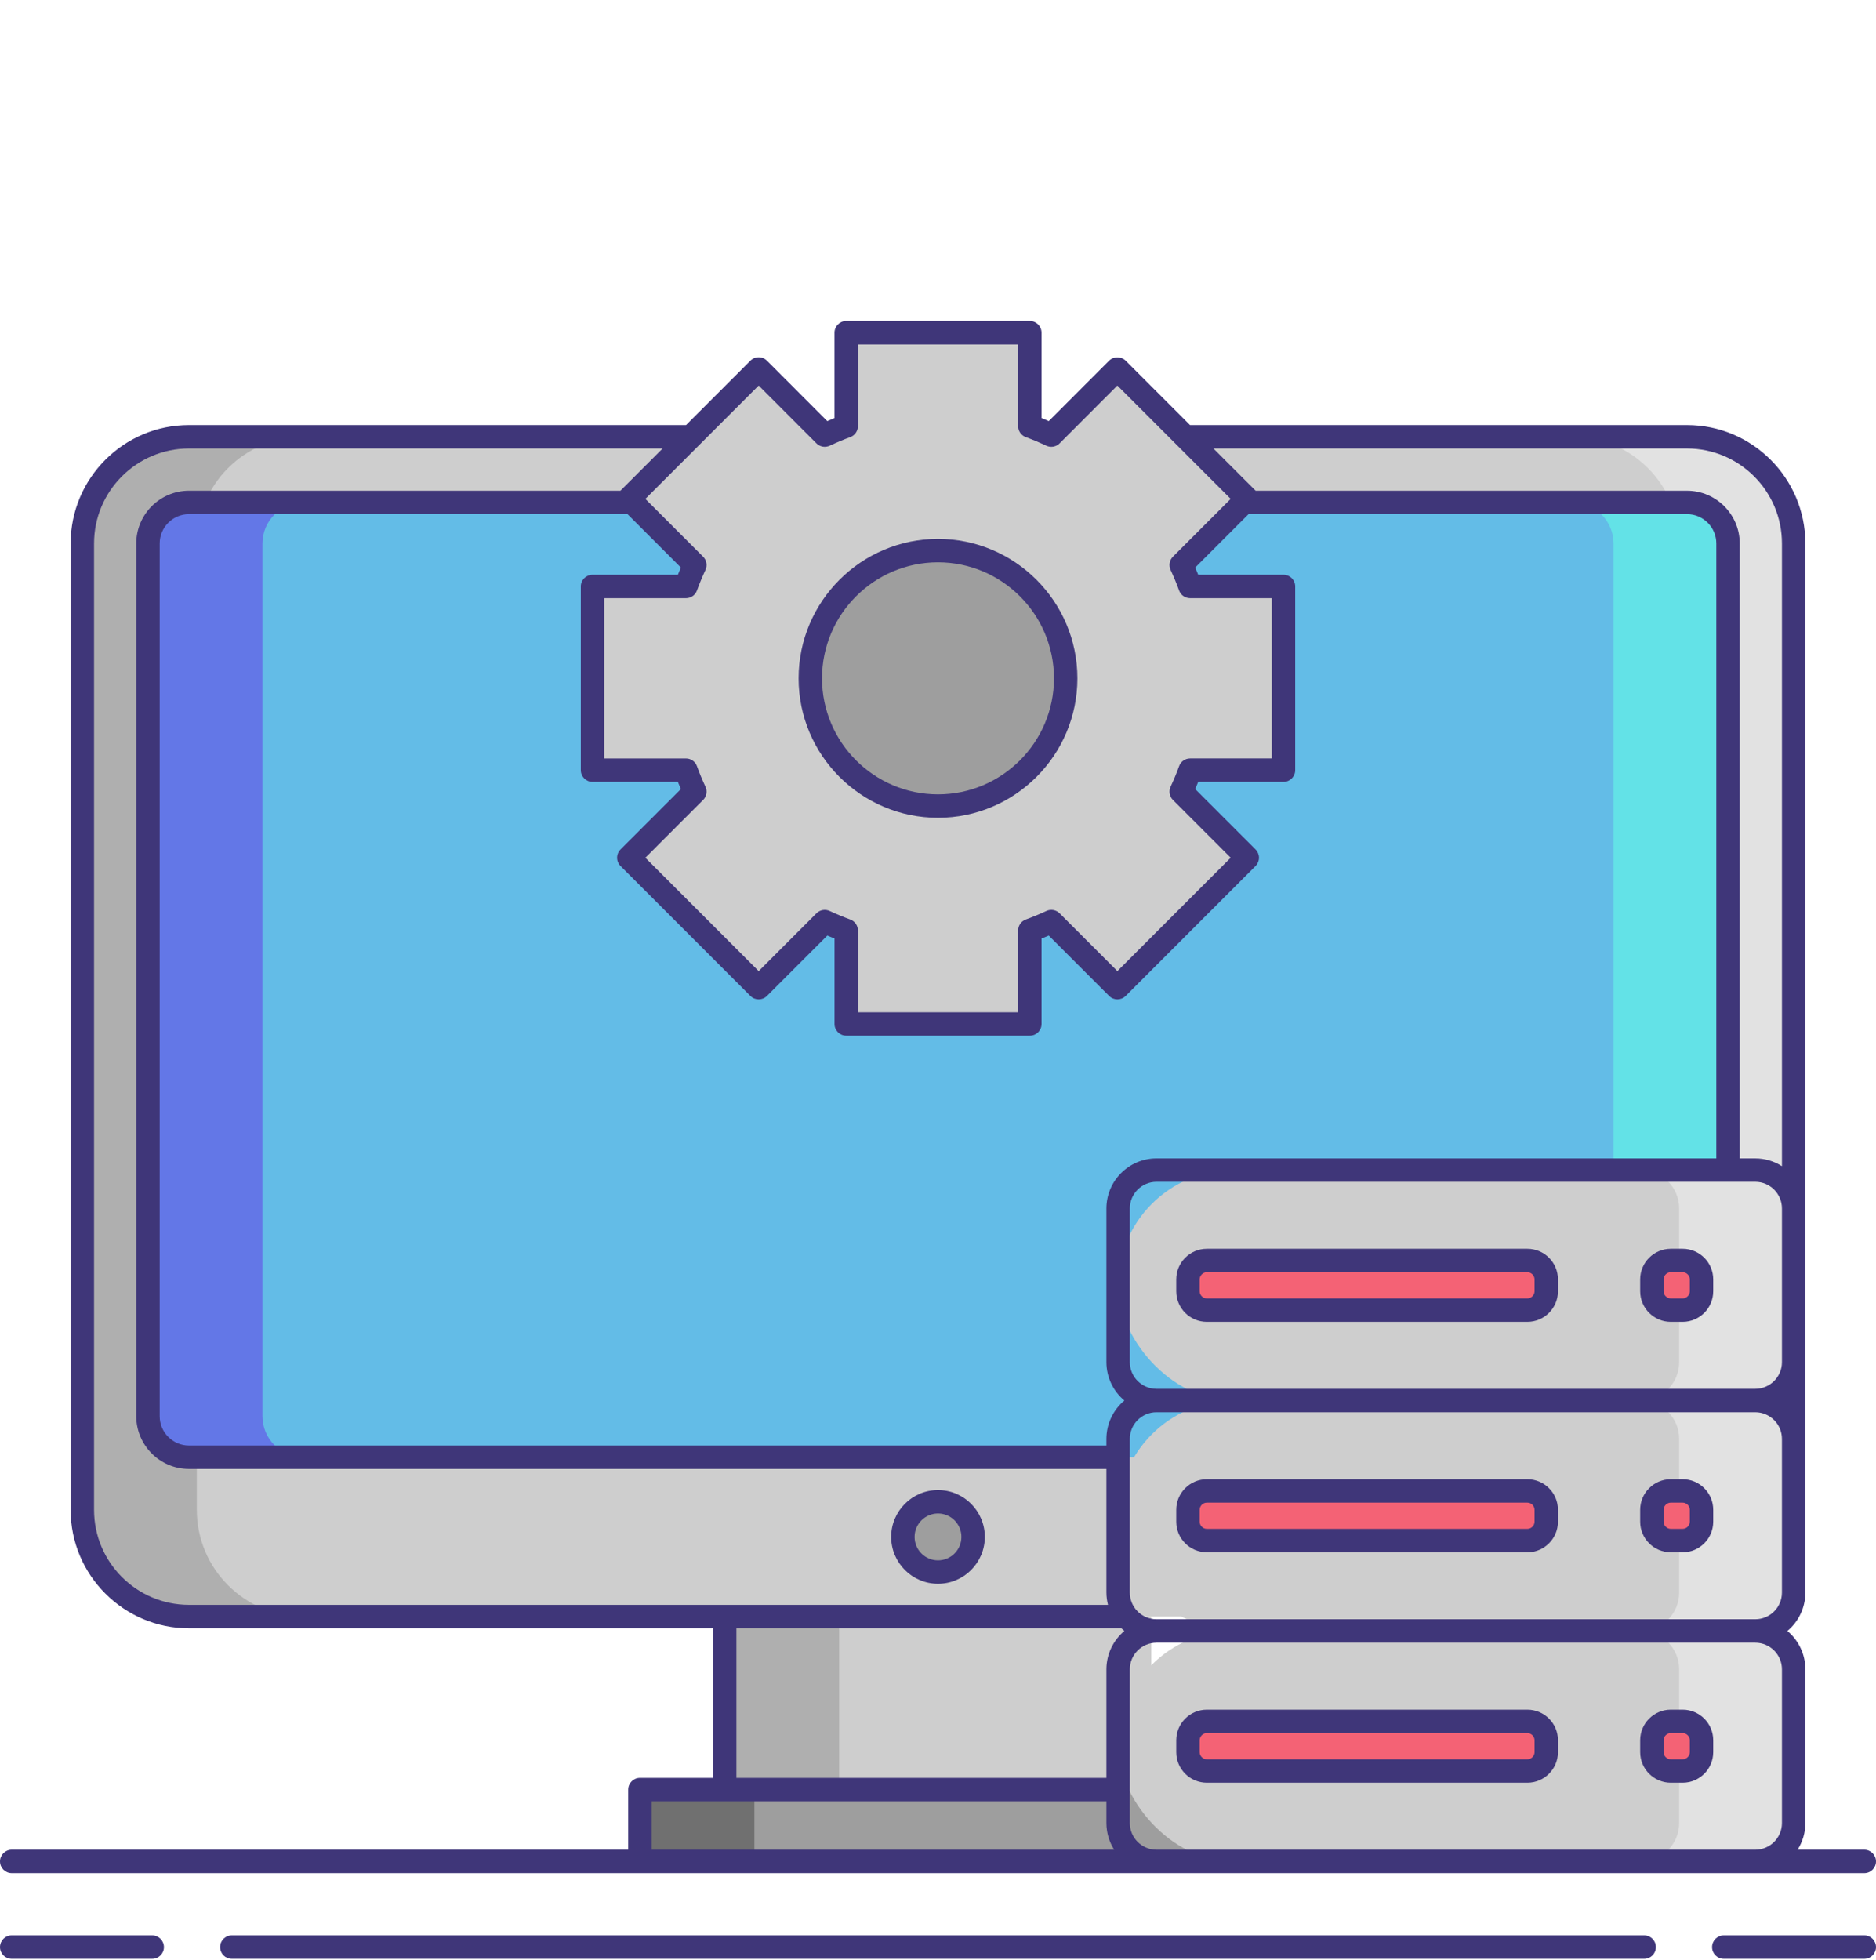
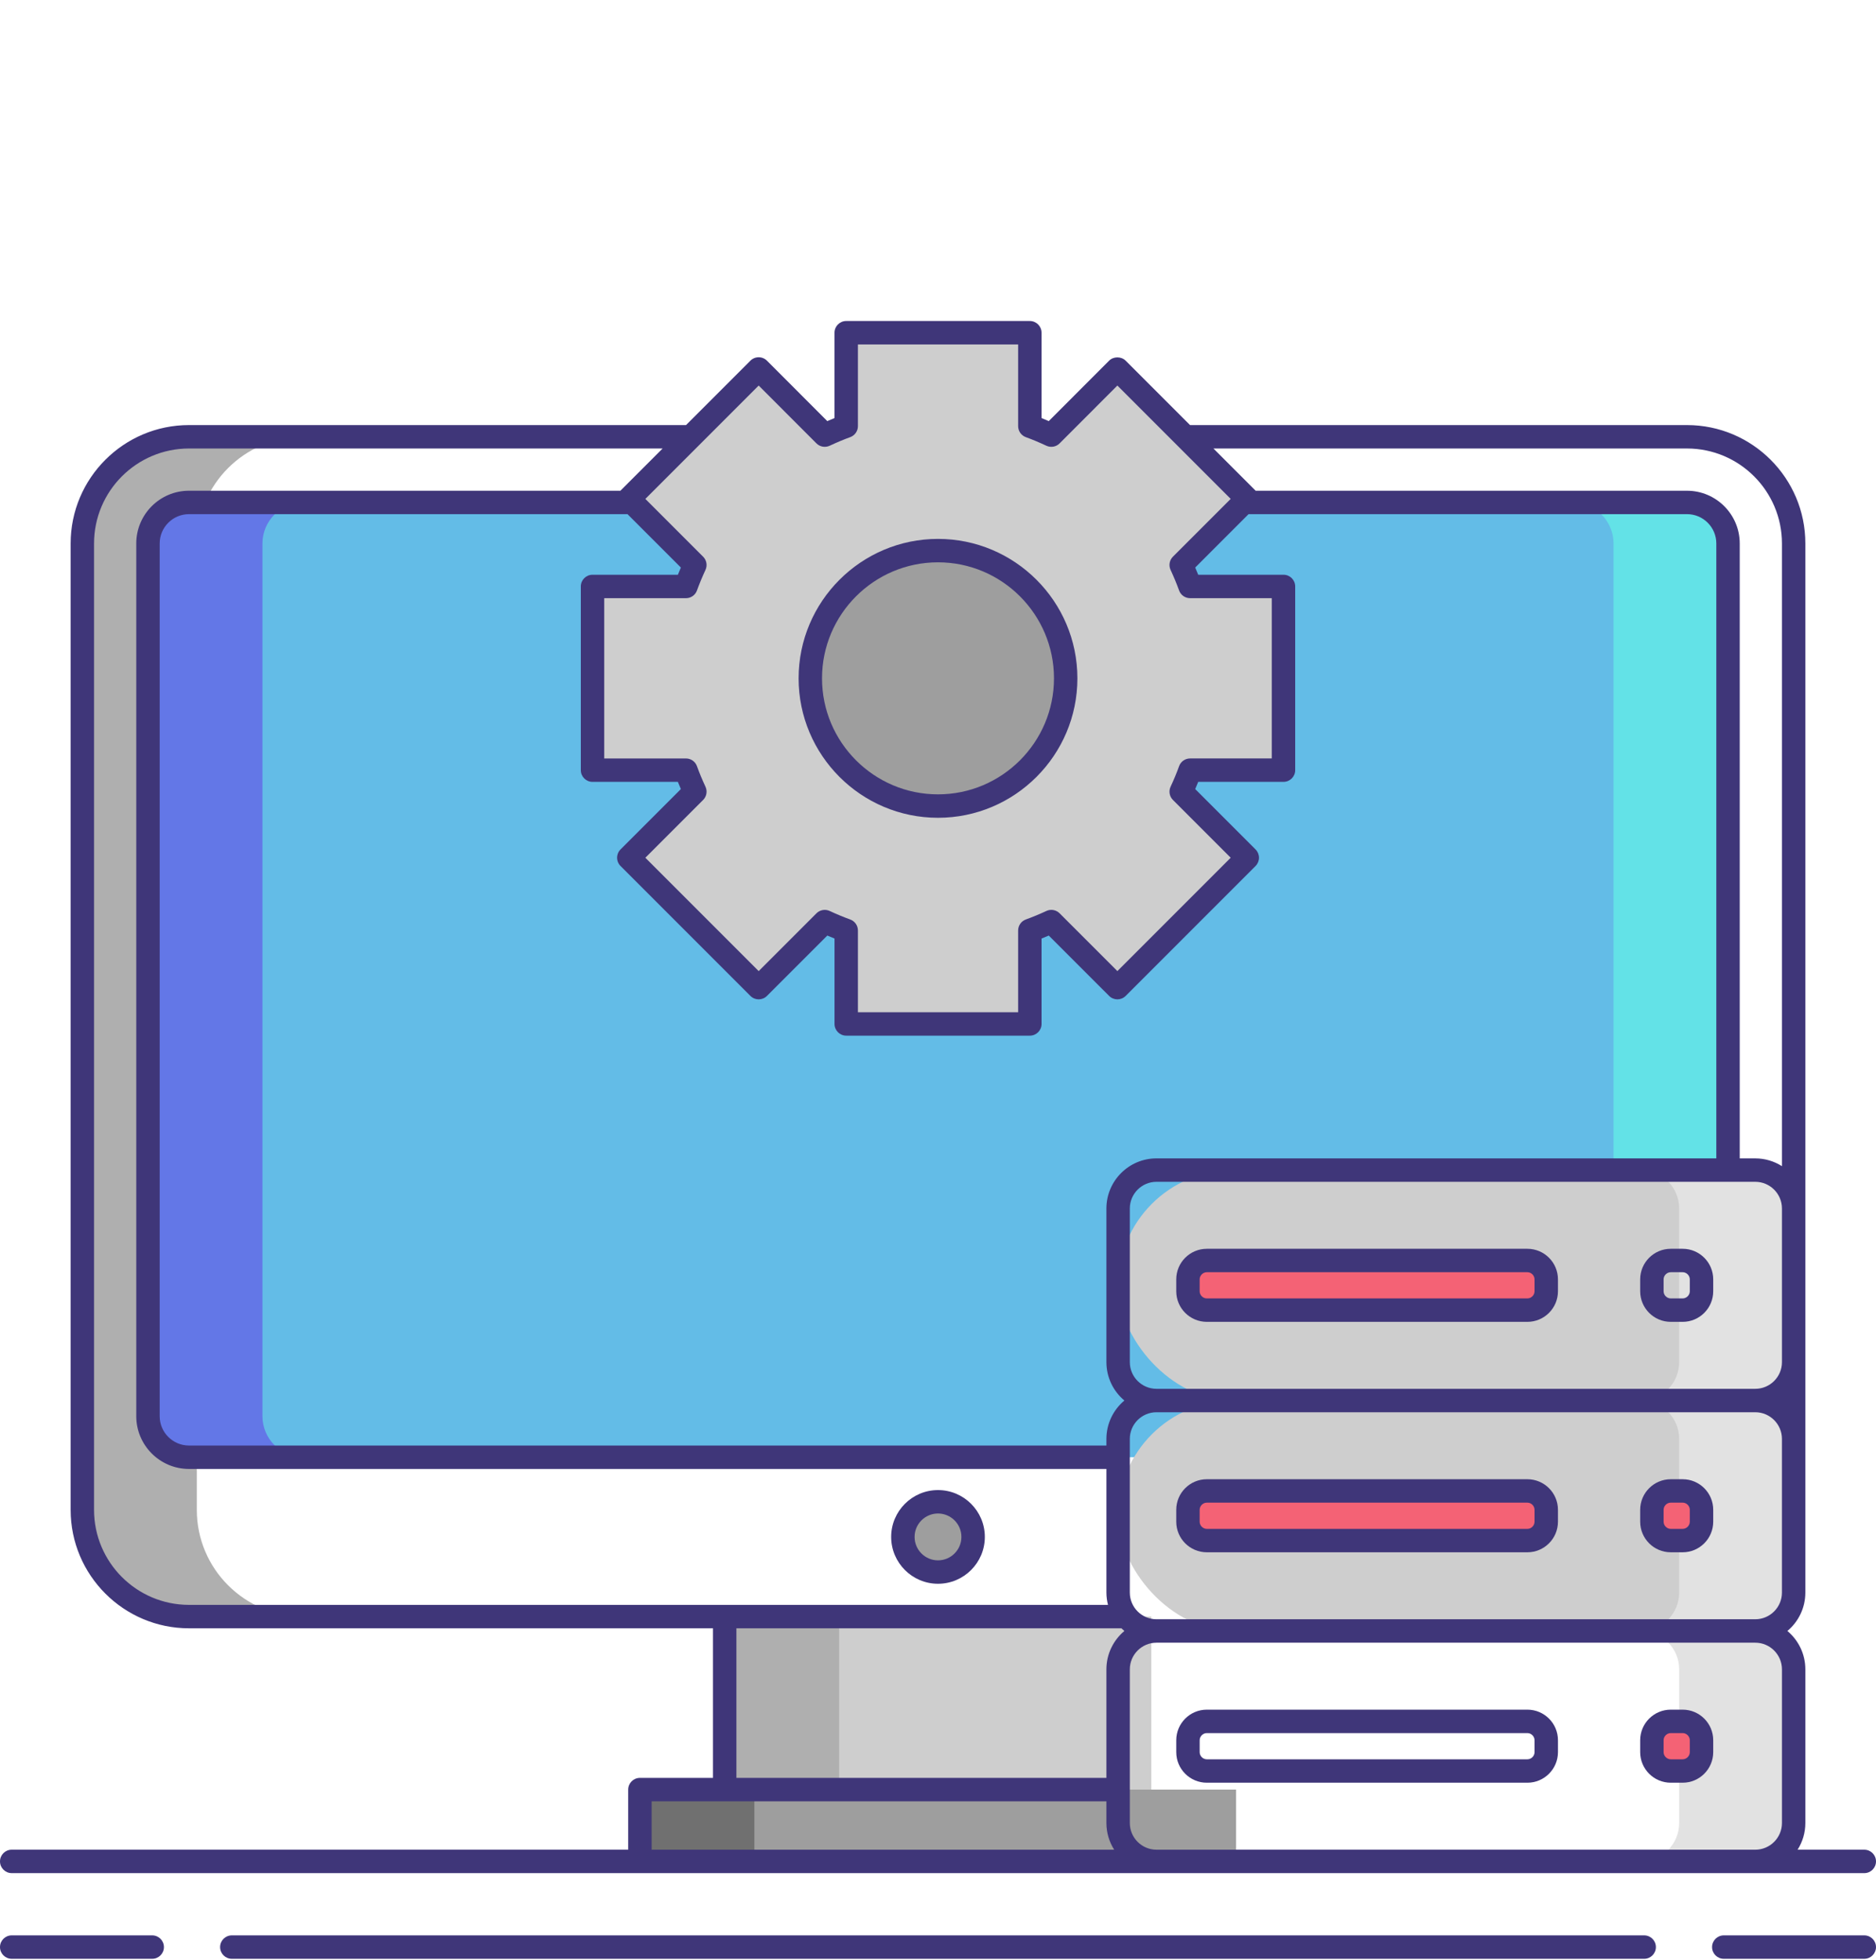
<svg xmlns="http://www.w3.org/2000/svg" width="270" height="282" viewBox="0 0 270 282">
-   <rect x="11.85" y="62.842" width="246.299" height="169.74" rx="15.35" ry="15.35" style="fill: #cecece; stroke-width: 0px;" />
  <path d="m28.326,217.232V78.191c0-8.464,6.886-15.35,15.35-15.35h-16.475c-8.464,0-15.35,6.886-15.35,15.35v139.04c0,8.464,6.886,15.35,15.35,15.35h16.475c-8.464,0-15.35-6.886-15.35-15.35Z" style="fill: #afafaf; stroke-width: 0px;" />
-   <path d="m241.674,217.232V78.191c0-8.464-6.886-15.35-15.35-15.35h16.475c8.464,0,15.35,6.886,15.35,15.35v139.04c0,8.464-6.886,15.35-15.35,15.35h-16.475c8.464,0,15.35-6.886,15.35-15.35Z" style="fill: #e2e2e2; stroke-width: 0px;" />
  <rect x="21.297" y="72.287" width="227.407" height="137.368" rx="5.904" ry="5.904" style="fill: #63bce7; stroke-width: 0px;" />
  <path d="m37.772,203.752v-125.561c0-3.247,2.657-5.904,5.904-5.904h-16.475c-3.247,0-5.904,2.657-5.904,5.904v125.561c0,3.247,2.657,5.904,5.904,5.904h16.475c-3.247,0-5.904-2.657-5.904-5.904Z" style="fill: #6377e7; stroke-width: 0px;" />
  <path d="m232.228,203.752v-125.561c0-3.247-2.657-5.904-5.904-5.904h16.475c3.247,0,5.904,2.657,5.904,5.904v125.561c0,3.247-2.657,5.904-5.904,5.904h-16.475c3.247,0,5.904-2.657,5.904-5.904Z" style="fill: #63e2e7; stroke-width: 0px;" />
  <rect x="92.099" y="257.472" width="85.802" height="10.332" style="fill: #9e9e9e; stroke-width: 0px;" />
  <rect x="92.099" y="257.472" width="16.475" height="10.332" style="fill: #707070; stroke-width: 0px;" />
  <rect x="104.3" y="232.582" width="61.4" height="24.891" style="fill: #cecece; stroke-width: 0px;" />
  <rect x="104.3" y="232.582" width="16.475" height="24.891" style="fill: #afafaf; stroke-width: 0px;" />
  <circle cx="135" cy="221.119" r="5.055" style="fill: #9e9e9e; stroke-width: 0px;" />
  <rect x="160.922" y="201.497" width="97.228" height="33.153" rx="16.577" ry="16.577" style="fill: #cecece; stroke-width: 0px;" />
-   <rect x="160.922" y="234.65" width="97.228" height="33.153" rx="16.577" ry="16.577" style="fill: #cecece; stroke-width: 0px;" />
  <rect x="160.922" y="168.344" width="97.228" height="33.153" rx="16.577" ry="16.577" style="fill: #cecece; stroke-width: 0px;" />
  <path d="m252.624,168.344h-16.475c3.052,0,5.525,2.474,5.525,5.525v22.103c0,3.052-2.474,5.525-5.525,5.525h16.475c3.052,0,5.525-2.474,5.525-5.525v-22.103c0-3.052-2.474-5.525-5.525-5.525Z" style="fill: #e2e2e2; stroke-width: 0px;" />
  <path d="m252.624,201.497h-16.475c3.052,0,5.525,2.474,5.525,5.525v22.103c0,3.052-2.474,5.525-5.525,5.525h16.475c3.052,0,5.525-2.474,5.525-5.525v-22.103c0-3.052-2.474-5.525-5.525-5.525Z" style="fill: #e2e2e2; stroke-width: 0px;" />
  <path d="m252.624,234.65h-16.475c3.052,0,5.525,2.474,5.525,5.525v22.103c0,3.052-2.474,5.525-5.525,5.525h16.475c3.052,0,5.525-2.474,5.525-5.525v-22.103c0-3.052-2.474-5.525-5.525-5.525Z" style="fill: #e2e2e2; stroke-width: 0px;" />
  <rect x="170.974" y="181.35" width="51.567" height="7.14" rx="3.57" ry="3.57" style="fill: #f46275; stroke-width: 0px;" />
  <rect x="170.974" y="214.504" width="51.567" height="7.14" rx="3.57" ry="3.57" style="fill: #f46275; stroke-width: 0px;" />
-   <rect x="170.974" y="247.657" width="51.567" height="7.14" rx="3.57" ry="3.57" style="fill: #f46275; stroke-width: 0px;" />
-   <rect x="237.747" y="181.35" width="7.14" height="7.14" rx="3.57" ry="3.57" style="fill: #f46275; stroke-width: 0px;" />
  <rect x="237.747" y="214.504" width="7.14" height="7.14" rx="3.57" ry="3.57" style="fill: #f46275; stroke-width: 0px;" />
  <rect x="237.747" y="247.657" width="7.14" height="7.14" rx="3.57" ry="3.57" style="fill: #f46275; stroke-width: 0px;" />
  <g>
    <path d="m171.285,110.803c-.38,1.061-.811,2.081-1.281,3.092l9.506,9.506-18.693,18.693-9.506-9.506c-1.011.47-2.041.901-3.092,1.281v13.449h-26.428v-13.449c-1.051-.38-2.081-.811-3.092-1.281l-9.506,9.506-18.693-18.693,9.506-9.506c-.47-1.011-.901-2.031-1.281-3.092h-13.449v-26.428s13.449,0,13.449,0c.38-1.051.811-2.081,1.281-3.092l-9.506-9.506,18.693-18.693,9.506,9.516c1.011-.47,2.041-.911,3.092-1.291v-13.439h26.428v13.439c1.051.38,2.081.821,3.092,1.291l9.506-9.516,18.693,18.693-9.506,9.506c.47,1.011.901,2.041,1.281,3.092h13.439v26.428h-13.439Z" style="fill: #cecece; stroke-width: 0px;" />
    <circle cx="135" cy="97.594" r="18.377" style="fill: #9e9e9e; stroke-width: 0px;" />
    <g>
      <path d="m21.908,278.445H1.685c-.93,0-1.685.754-1.685,1.685s.755,1.685,1.685,1.685h20.223c.93,0,1.685-.754,1.685-1.685s-.755-1.685-1.685-1.685Z" style="fill: #3f3679; stroke-width: 0px;" />
      <path d="m268.315,278.445h-20.223c-.93,0-1.685.754-1.685,1.685s.755,1.685,1.685,1.685h20.223c.93,0,1.685-.754,1.685-1.685s-.755-1.685-1.685-1.685Z" style="fill: #3f3679; stroke-width: 0px;" />
      <path d="m236.637,278.445H33.363c-.93,0-1.685.754-1.685,1.685s.755,1.685,1.685,1.685h203.274c.93,0,1.685-.754,1.685-1.685s-.755-1.685-1.685-1.685Z" style="fill: #3f3679; stroke-width: 0px;" />
      <path d="m1.685,269.489h266.63c.93,0,1.685-.754,1.685-1.685s-.755-1.685-1.685-1.685h-9.599c.704-1.113,1.118-2.428,1.118-3.841v-22.103c0-2.217-1.007-4.201-2.586-5.525,1.579-1.324,2.586-3.309,2.586-5.526V78.191c0-9.393-7.642-17.035-17.034-17.035h-71.527l-9.265-9.265c-.633-.634-1.753-.632-2.384,0l-8.683,8.693c-.354-.154-.7-.299-1.039-.436v-12.28c0-.931-.755-1.685-1.685-1.685h-26.428c-.93,0-1.685.754-1.685,1.685v12.28c-.338.137-.683.281-1.039.436l-8.683-8.693c-.316-.316-.745-.494-1.192-.494s-.875.178-1.191.494l-9.265,9.265H27.2c-9.392,0-17.034,7.642-17.034,17.035v139.04c0,9.393,7.642,17.035,17.034,17.035h75.416v21.521h-10.517c-.93,0-1.685.754-1.685,1.685v8.646H1.685c-.93,0-1.685.754-1.685,1.685s.755,1.685,1.685,1.685Zm254.779-29.313v22.103c0,2.118-1.722,3.841-3.839,3.841h-86.177c-2.117,0-3.841-1.723-3.841-3.841v-22.103c0-2.117,1.723-3.84,3.841-3.84h86.177c2.117,0,3.839,1.723,3.839,3.84ZM90.313,73.972l7.681,7.681c-.15.348-.294.693-.43,1.037h-12.287c-.93,0-1.685.754-1.685,1.685v26.428c0,.931.755,1.685,1.685,1.685h12.285c.135.341.279.686.431,1.037l-8.685,8.685c-.316.316-.494.744-.494,1.191s.178.875.494,1.191l18.693,18.692c.658.658,1.724.658,2.383,0l8.686-8.685c.347.15.693.293,1.037.43v12.287c0,.931.755,1.685,1.685,1.685h26.428c.93,0,1.685-.754,1.685-1.685v-12.287c.344-.137.69-.28,1.037-.43l8.686,8.685c.658.658,1.724.658,2.383,0l18.693-18.692c.316-.316.494-.744.494-1.191s-.178-.875-.494-1.191l-8.685-8.685c.152-.351.295-.696.431-1.038h12.275c.93,0,1.685-.754,1.685-1.685v-26.428c0-.931-.755-1.685-1.685-1.685h-12.276c-.137-.344-.281-.691-.43-1.037l7.68-7.681h63.103c2.326,0,4.218,1.893,4.218,4.219v88.467h-80.571c-3.975,0-7.211,3.234-7.211,7.211v22.103c0,2.217,1.007,4.201,2.587,5.525-1.579,1.324-2.587,3.309-2.587,5.526v.948H27.2c-2.326,0-4.218-1.893-4.218-4.219v-125.56c0-2.326,1.892-4.219,4.218-4.219h63.113Zm166.151,122c0,2.117-1.722,3.84-3.839,3.84h-86.177c-2.117,0-3.841-1.723-3.841-3.84v-22.103c0-2.118,1.723-3.841,3.841-3.841h86.177c2.117,0,3.839,1.723,3.839,3.841v22.103Zm-90.017,36.994c-2.117,0-3.841-1.723-3.841-3.841v-22.103c0-2.118,1.723-3.841,3.841-3.841h86.177c2.117,0,3.839,1.723,3.839,3.841v22.103c0,2.118-1.722,3.841-3.839,3.841h-86.177Zm76.353-168.439c7.534,0,13.664,6.13,13.664,13.665v89.586c-1.113-.704-2.428-1.118-3.839-1.118h-2.237v-88.467c0-4.184-3.404-7.589-7.588-7.589h-62.087c-.005-.005-.006-.012-.012-.018l-6.058-6.058h68.157Zm-133.609-9.059l8.315,8.324c.501.502,1.264.634,1.903.337,1.076-.5,2.043-.904,2.954-1.234.668-.241,1.112-.875,1.112-1.585v-11.754h23.058v11.754c0,.71.444,1.343,1.112,1.585.917.332,1.884.736,2.953,1.234.642.298,1.402.166,1.904-.337l8.315-8.324,16.309,16.309-8.315,8.315c-.5.5-.635,1.26-.336,1.903.462.993.873,1.987,1.222,2.954.241.668.875,1.112,1.585,1.112h11.754v23.058h-11.754c-.712,0-1.347.447-1.586,1.117-.339.947-.738,1.912-1.221,2.949-.299.642-.165,1.403.336,1.903l8.315,8.315-16.31,16.31-8.315-8.315c-.501-.502-1.264-.636-1.902-.336-.995.462-1.989.874-2.954,1.224-.668.241-1.112.875-1.112,1.585v11.764h-23.058v-11.764c0-.71-.444-1.343-1.112-1.585-.961-.348-1.955-.76-2.955-1.224-.641-.296-1.402-.163-1.901.337l-8.315,8.315-16.31-16.31,8.315-8.315c.5-.5.635-1.259.337-1.901-.487-1.049-.886-2.014-1.222-2.95-.239-.67-.874-1.117-1.586-1.117h-11.764v-23.058h11.764c.71,0,1.344-.445,1.585-1.112.346-.957.757-1.951,1.223-2.955.298-.642.163-1.401-.337-1.901l-8.315-8.315,16.309-16.309ZM13.536,217.231V78.191c0-7.535,6.13-13.665,13.664-13.665h68.166l-6.058,6.058c-.005.005-.007.012-.012.018H27.2c-4.184,0-7.588,3.405-7.588,7.589v125.56c0,4.184,3.404,7.589,7.588,7.589h132.037v17.784c0,.612.085,1.204.229,1.772H27.2c-7.534,0-13.664-6.13-13.664-13.665Zm92.45,17.035h55.416c.136.133.276.262.422.384-1.579,1.324-2.587,3.308-2.587,5.525v15.612h-53.251v-21.521Zm-12.202,24.891h65.453v3.121c0,1.412.414,2.727,1.119,3.841h-66.572v-6.961Z" style="fill: #3f3679; stroke-width: 0px;" />
      <path d="m135,227.859c3.717,0,6.74-3.023,6.74-6.74s-3.023-6.74-6.74-6.74-6.74,3.023-6.74,6.74,3.023,6.74,6.74,6.74Zm0-10.11c1.858,0,3.37,1.512,3.37,3.37s-1.512,3.37-3.37,3.37-3.37-1.512-3.37-3.37,1.512-3.37,3.37-3.37Z" style="fill: #3f3679; stroke-width: 0px;" />
      <path d="m219.828,179.665h-46.141c-2.425,0-4.398,1.973-4.398,4.398v1.715c0,2.425,1.972,4.398,4.398,4.398h46.141c2.425,0,4.398-1.973,4.398-4.398v-1.715c0-2.425-1.972-4.398-4.398-4.398Zm1.028,6.112c0,.557-.471,1.028-1.028,1.028h-46.141c-.557,0-1.028-.471-1.028-1.028v-1.715c0-.557.471-1.028,1.028-1.028h46.141c.557,0,1.028.471,1.028,1.028v1.715Z" style="fill: #3f3679; stroke-width: 0px;" />
      <path d="m219.828,212.819h-46.141c-2.425,0-4.398,1.973-4.398,4.398v1.714c0,2.425,1.972,4.398,4.398,4.398h46.141c2.425,0,4.398-1.973,4.398-4.398v-1.714c0-2.425-1.972-4.398-4.398-4.398Zm1.028,6.112c0,.557-.471,1.028-1.028,1.028h-46.141c-.557,0-1.028-.471-1.028-1.028v-1.714c0-.557.471-1.028,1.028-1.028h46.141c.557,0,1.028.471,1.028,1.028v1.714Z" style="fill: #3f3679; stroke-width: 0px;" />
      <path d="m173.688,256.482h46.141c2.425,0,4.398-1.973,4.398-4.398v-1.715c0-2.425-1.972-4.398-4.398-4.398h-46.141c-2.425,0-4.398,1.973-4.398,4.398v1.715c0,2.425,1.972,4.398,4.398,4.398Zm-1.028-6.112c0-.557.471-1.028,1.028-1.028h46.141c.557,0,1.028.471,1.028,1.028v1.715c0,.557-.471,1.028-1.028,1.028h-46.141c-.557,0-1.028-.471-1.028-1.028v-1.715Z" style="fill: #3f3679; stroke-width: 0px;" />
      <path d="m242.174,179.665h-1.715c-2.425,0-4.398,1.973-4.398,4.398v1.715c0,2.425,1.972,4.398,4.398,4.398h1.715c2.425,0,4.398-1.973,4.398-4.398v-1.715c0-2.425-1.972-4.398-4.398-4.398Zm1.028,6.112c0,.557-.471,1.028-1.028,1.028h-1.715c-.557,0-1.028-.471-1.028-1.028v-1.715c0-.557.471-1.028,1.028-1.028h1.715c.557,0,1.028.471,1.028,1.028v1.715Z" style="fill: #3f3679; stroke-width: 0px;" />
      <path d="m242.174,212.819h-1.715c-2.425,0-4.398,1.973-4.398,4.398v1.714c0,2.425,1.972,4.398,4.398,4.398h1.715c2.425,0,4.398-1.973,4.398-4.398v-1.714c0-2.425-1.972-4.398-4.398-4.398Zm1.028,6.112c0,.557-.471,1.028-1.028,1.028h-1.715c-.557,0-1.028-.471-1.028-1.028v-1.714c0-.557.471-1.028,1.028-1.028h1.715c.557,0,1.028.471,1.028,1.028v1.714Z" style="fill: #3f3679; stroke-width: 0px;" />
      <path d="m240.459,256.482h1.715c2.425,0,4.398-1.973,4.398-4.398v-1.715c0-2.425-1.972-4.398-4.398-4.398h-1.715c-2.425,0-4.398,1.973-4.398,4.398v1.715c0,2.425,1.972,4.398,4.398,4.398Zm-1.028-6.112c0-.557.471-1.028,1.028-1.028h1.715c.557,0,1.028.471,1.028,1.028v1.715c0,.557-.471,1.028-1.028,1.028h-1.715c-.557,0-1.028-.471-1.028-1.028v-1.715Z" style="fill: #3f3679; stroke-width: 0px;" />
      <path d="m135,117.656c11.062,0,20.062-9,20.062-20.062s-9-20.062-20.062-20.062-20.062,9-20.062,20.062,9,20.062,20.062,20.062Zm0-36.755c9.204,0,16.692,7.488,16.692,16.692s-7.488,16.692-16.692,16.692-16.692-7.488-16.692-16.692,7.488-16.692,16.692-16.692Z" style="fill: #3f3679; stroke-width: 0px;" />
    </g>
  </g>
</svg>